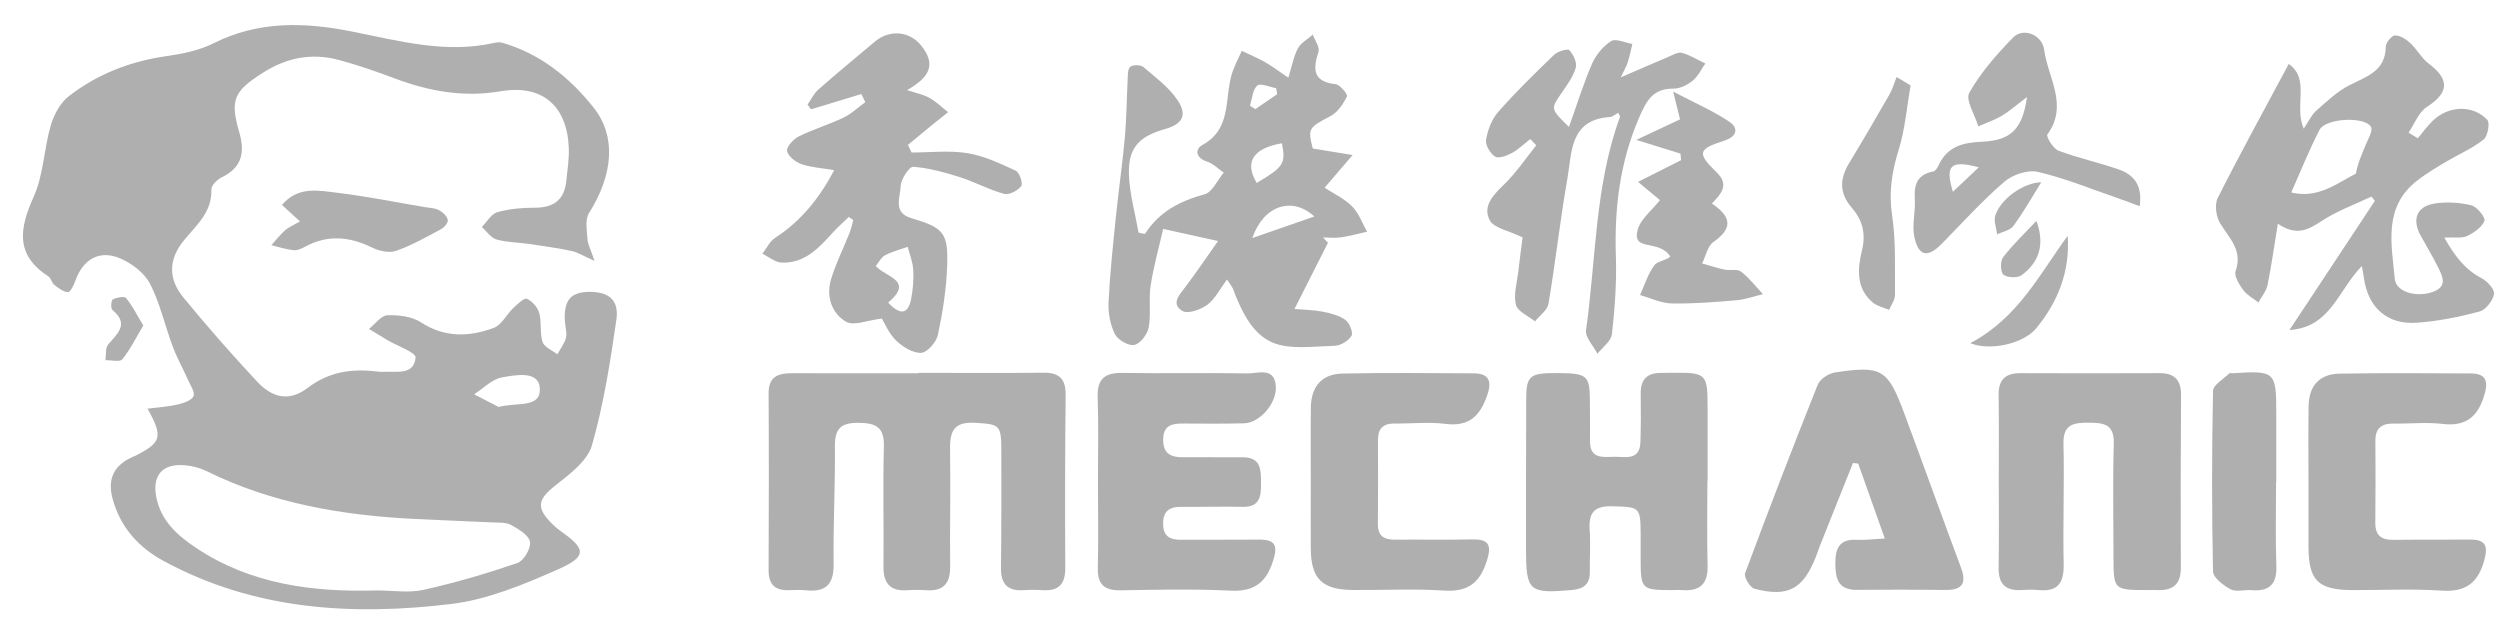
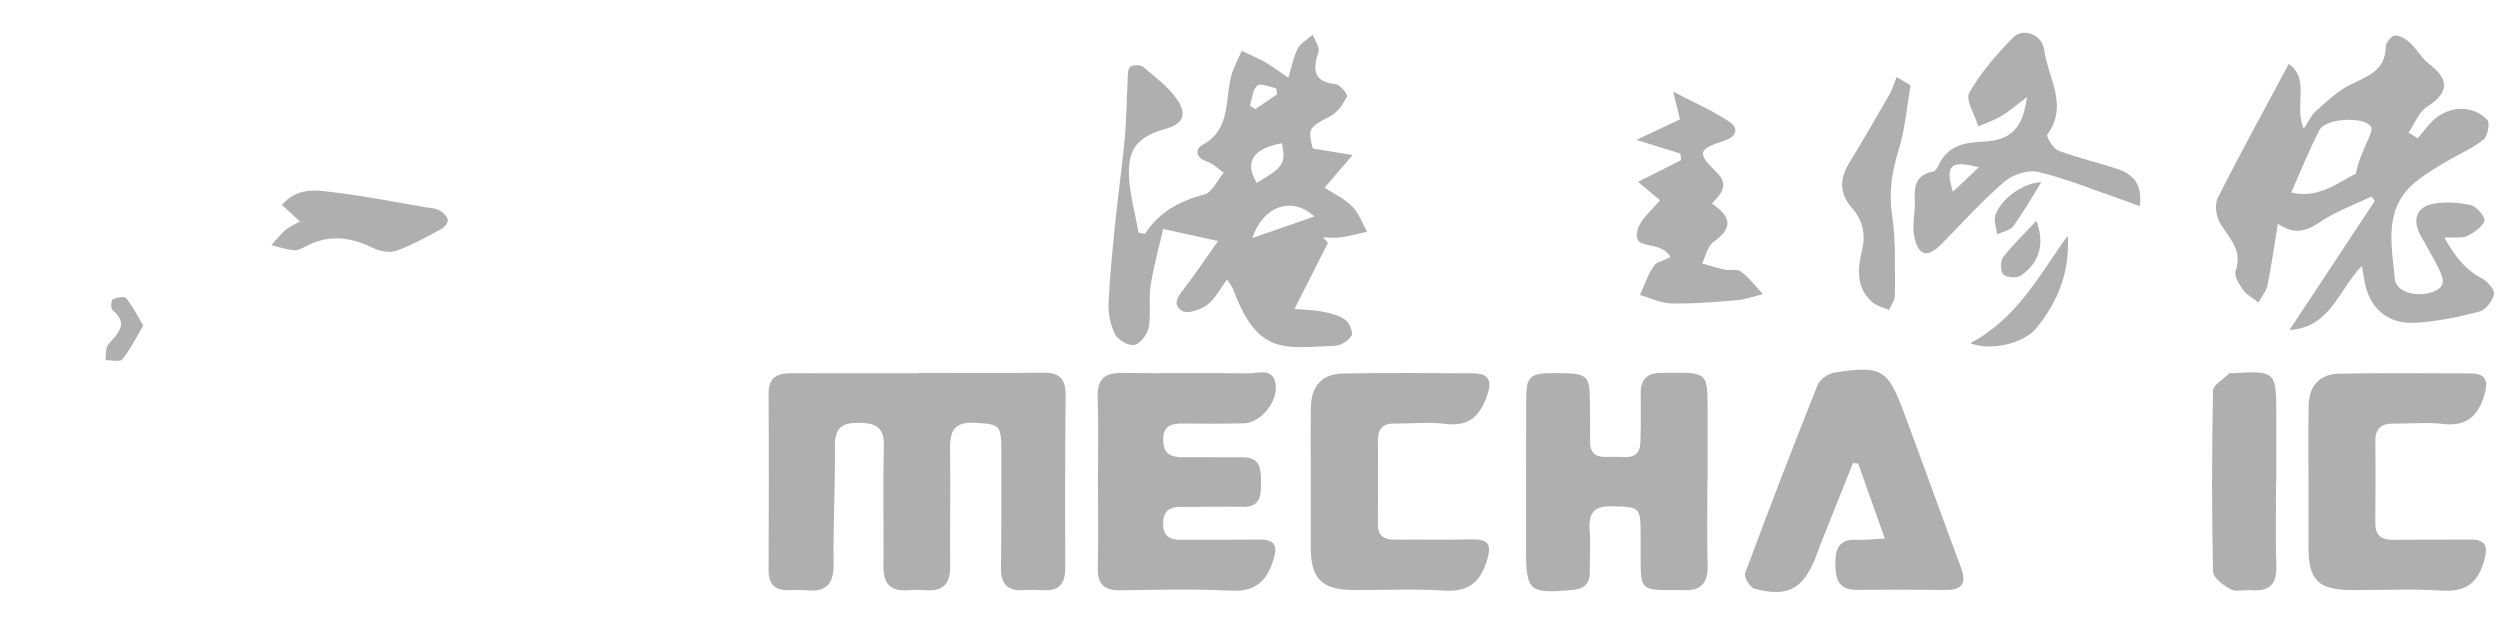
<svg xmlns="http://www.w3.org/2000/svg" width="96" height="24" viewBox="0 0 96 24" fill="none">
-   <path d="M5.664 15.693C6.121 15.633 6.486 15.614 6.837 15.529C7.056 15.477 7.355 15.378 7.429 15.214C7.495 15.066 7.314 14.8 7.223 14.594C7.032 14.164 6.798 13.75 6.634 13.311C6.335 12.508 6.149 11.652 5.762 10.899C5.551 10.487 5.077 10.126 4.635 9.931C3.827 9.574 3.182 9.95 2.889 10.794C2.832 10.959 2.695 11.227 2.61 11.219C2.429 11.206 2.242 11.063 2.086 10.94C1.984 10.86 1.96 10.679 1.856 10.613C0.575 9.783 0.745 8.774 1.294 7.554C1.672 6.715 1.686 5.72 1.949 4.818C2.067 4.41 2.311 3.954 2.637 3.699C3.742 2.839 5.017 2.348 6.417 2.151C7.023 2.066 7.657 1.934 8.197 1.663C9.916 0.799 11.681 0.846 13.499 1.207C15.297 1.564 17.09 2.066 18.954 1.652C19.058 1.63 19.179 1.61 19.278 1.638C20.736 2.06 21.866 2.965 22.787 4.122C23.675 5.235 23.552 6.696 22.617 8.185C22.458 8.437 22.54 8.853 22.559 9.191C22.573 9.391 22.685 9.585 22.831 10.018C22.378 9.818 22.178 9.687 21.959 9.64C21.422 9.528 20.876 9.448 20.333 9.369C19.911 9.306 19.472 9.311 19.067 9.196C18.85 9.136 18.688 8.884 18.502 8.716C18.699 8.519 18.866 8.212 19.102 8.146C19.563 8.015 20.062 7.976 20.544 7.976C21.265 7.976 21.671 7.669 21.745 6.954C21.789 6.526 21.86 6.093 21.841 5.668C21.772 4.053 20.816 3.233 19.223 3.505C17.808 3.746 16.487 3.508 15.174 3.017C14.466 2.751 13.748 2.501 13.019 2.304C11.972 2.019 10.993 2.214 10.075 2.806C8.994 3.499 8.822 3.831 9.184 5.062C9.414 5.849 9.299 6.427 8.512 6.811C8.339 6.896 8.112 7.121 8.117 7.274C8.147 8.135 7.561 8.626 7.081 9.207C6.472 9.942 6.442 10.69 7.042 11.422C7.944 12.524 8.887 13.593 9.858 14.638C10.483 15.31 11.127 15.416 11.813 14.896C12.638 14.268 13.521 14.147 14.491 14.268C14.571 14.279 14.653 14.281 14.735 14.279C15.229 14.249 15.897 14.421 15.958 13.728C15.974 13.536 15.253 13.284 14.869 13.056C14.634 12.916 14.401 12.774 14.168 12.631C14.403 12.447 14.631 12.118 14.872 12.107C15.303 12.088 15.812 12.151 16.161 12.376C17.079 12.974 18.017 12.938 18.957 12.593C19.259 12.483 19.448 12.077 19.708 11.831C19.867 11.68 20.128 11.428 20.232 11.474C20.437 11.562 20.648 11.806 20.709 12.025C20.805 12.379 20.722 12.787 20.835 13.133C20.901 13.33 21.205 13.451 21.402 13.604C21.517 13.393 21.679 13.193 21.734 12.966C21.781 12.768 21.701 12.541 21.69 12.324C21.649 11.532 21.91 11.219 22.606 11.208C23.368 11.195 23.779 11.513 23.669 12.277C23.436 13.898 23.179 15.529 22.732 17.097C22.562 17.689 21.896 18.196 21.358 18.616C20.643 19.175 20.563 19.488 21.221 20.135C21.317 20.228 21.422 20.318 21.531 20.395C22.502 21.075 22.548 21.366 21.449 21.854C20.13 22.437 18.732 23.024 17.32 23.194C13.512 23.652 9.746 23.427 6.272 21.535C5.315 21.015 4.622 20.244 4.326 19.161C4.123 18.424 4.348 17.895 5.044 17.569C5.118 17.533 5.195 17.506 5.266 17.467C6.195 16.982 6.264 16.763 5.664 15.693ZM14.48 22.673C15.075 22.673 15.692 22.777 16.257 22.651C17.479 22.38 18.688 22.023 19.873 21.618C20.114 21.535 20.393 21.053 20.352 20.806C20.308 20.554 19.916 20.318 19.631 20.162C19.434 20.052 19.16 20.072 18.919 20.061C17.893 20.011 16.868 19.978 15.845 19.924C13.101 19.781 10.431 19.323 7.939 18.095C7.678 17.966 7.377 17.887 7.089 17.865C6.228 17.793 5.833 18.265 6.006 19.109C6.187 19.997 6.798 20.549 7.511 21.026C9.625 22.443 12.013 22.744 14.48 22.673ZM19.149 15.628C19.862 15.433 20.785 15.693 20.728 14.893C20.678 14.224 19.79 14.399 19.275 14.493C18.891 14.561 18.559 14.915 18.206 15.142C18.557 15.323 18.908 15.504 19.149 15.628Z" fill="#AFAFAF" />
  <path d="M35.268 14.317C36.864 14.317 38.462 14.331 40.058 14.312C40.68 14.304 40.927 14.548 40.921 15.175C40.897 17.385 40.894 19.595 40.907 21.804C40.91 22.429 40.658 22.703 40.036 22.662C39.794 22.646 39.548 22.646 39.306 22.662C38.679 22.703 38.429 22.413 38.437 21.799C38.457 20.316 38.451 18.835 38.451 17.352C38.451 16.297 38.396 16.299 37.453 16.236C36.518 16.173 36.469 16.686 36.483 17.388C36.507 18.843 36.469 20.299 36.486 21.755C36.491 22.402 36.23 22.712 35.567 22.665C35.326 22.649 35.079 22.649 34.838 22.665C34.169 22.709 33.919 22.388 33.925 21.747C33.941 20.211 33.9 18.674 33.941 17.138C33.961 16.39 33.621 16.242 32.96 16.236C32.288 16.231 32.055 16.464 32.061 17.13C32.075 18.638 31.992 20.148 32.011 21.656C32.022 22.44 31.71 22.747 30.951 22.668C30.737 22.646 30.517 22.654 30.301 22.662C29.758 22.684 29.511 22.443 29.514 21.892C29.525 19.628 29.528 17.363 29.514 15.101C29.511 14.471 29.868 14.331 30.397 14.331C32.02 14.336 33.643 14.334 35.268 14.334C35.268 14.325 35.268 14.32 35.268 14.317Z" fill="#AFAFAF" />
  <path d="M43.967 8.982C44.51 8.13 45.31 7.718 46.256 7.461C46.555 7.378 46.747 6.918 46.991 6.63C46.78 6.485 46.585 6.279 46.352 6.205C45.911 6.065 45.881 5.728 46.169 5.569C47.298 4.952 47.019 3.809 47.293 2.871C47.386 2.553 47.55 2.257 47.685 1.953C47.981 2.096 48.288 2.222 48.573 2.383C48.847 2.54 49.099 2.732 49.472 2.984C49.612 2.532 49.675 2.164 49.842 1.854C49.957 1.641 50.218 1.503 50.412 1.331C50.492 1.553 50.687 1.811 50.629 1.989C50.415 2.66 50.407 3.135 51.29 3.233C51.46 3.253 51.761 3.628 51.726 3.702C51.58 3.987 51.375 4.305 51.103 4.451C50.251 4.903 50.212 4.922 50.41 5.703C50.961 5.794 51.451 5.873 51.942 5.953C51.608 6.342 51.27 6.734 50.865 7.208C51.199 7.428 51.616 7.62 51.92 7.924C52.178 8.182 52.309 8.568 52.496 8.897C52.164 8.971 51.835 9.064 51.498 9.114C51.27 9.147 51.035 9.119 50.802 9.119C50.865 9.188 50.931 9.254 50.994 9.322C50.588 10.125 50.182 10.926 49.708 11.864C50.108 11.899 50.465 11.902 50.804 11.97C51.103 12.031 51.427 12.113 51.665 12.286C51.822 12.401 51.97 12.771 51.898 12.894C51.783 13.086 51.484 13.27 51.254 13.278C49.321 13.352 48.299 13.667 47.353 11.107C47.317 11.014 47.246 10.931 47.117 10.731C46.84 11.104 46.659 11.482 46.363 11.702C46.108 11.888 45.615 12.066 45.409 11.943C44.949 11.669 45.289 11.321 45.524 11.011C45.941 10.463 46.322 9.892 46.772 9.256C46.048 9.095 45.467 8.966 44.666 8.79C44.516 9.448 44.304 10.199 44.184 10.967C44.102 11.496 44.206 12.053 44.11 12.576C44.063 12.837 43.786 13.199 43.559 13.245C43.339 13.292 42.923 13.053 42.813 12.831C42.632 12.467 42.547 12.011 42.569 11.6C42.621 10.504 42.739 9.41 42.851 8.316C42.956 7.302 43.101 6.293 43.194 5.281C43.26 4.546 43.263 3.809 43.301 3.072C43.309 2.896 43.298 2.652 43.403 2.564C43.504 2.479 43.803 2.485 43.907 2.575C44.37 2.967 44.88 3.346 45.212 3.836C45.609 4.426 45.409 4.766 44.729 4.958C43.753 5.235 43.328 5.665 43.35 6.66C43.367 7.42 43.589 8.173 43.718 8.93C43.8 8.955 43.885 8.968 43.967 8.982ZM48.088 9.141C48.858 8.875 49.626 8.607 50.47 8.313C49.626 7.535 48.526 7.875 48.088 9.141ZM49.225 5.501C48.112 5.698 47.778 6.222 48.258 7.025C49.297 6.408 49.379 6.279 49.225 5.501ZM49.042 3.617C49.031 3.54 49.017 3.464 49.006 3.387C48.757 3.343 48.395 3.181 48.279 3.285C48.099 3.45 48.082 3.795 47.997 4.061C48.066 4.105 48.137 4.146 48.206 4.19C48.488 4.001 48.765 3.809 49.042 3.617Z" fill="#AFAFAF" />
  <path d="M92.842 5.311C93.031 5.086 93.204 4.845 93.415 4.64C94.021 4.053 94.959 4.012 95.513 4.604C95.622 4.722 95.529 5.234 95.367 5.361C94.926 5.706 94.394 5.934 93.906 6.224C93.536 6.443 93.166 6.668 92.826 6.929C91.504 7.951 91.836 9.377 91.962 10.72C92.009 11.208 92.785 11.43 93.402 11.216C94.013 11.005 93.791 10.605 93.61 10.24C93.407 9.829 93.166 9.44 92.947 9.037C92.618 8.431 92.796 7.935 93.465 7.82C93.928 7.74 94.441 7.773 94.898 7.883C95.118 7.935 95.452 8.354 95.403 8.48C95.307 8.727 95.003 8.933 94.739 9.062C94.542 9.157 94.271 9.103 93.862 9.125C94.26 9.826 94.646 10.342 95.29 10.682C95.513 10.797 95.806 11.12 95.77 11.296C95.721 11.553 95.45 11.902 95.206 11.965C94.427 12.173 93.624 12.332 92.823 12.392C91.672 12.48 90.934 11.814 90.775 10.679C90.759 10.556 90.734 10.435 90.696 10.216C89.788 11.134 89.495 12.576 87.916 12.672C89.01 11.019 90.101 9.366 91.195 7.713C91.151 7.658 91.107 7.603 91.063 7.548C90.419 7.855 89.736 8.102 89.147 8.489C88.632 8.829 88.179 9.075 87.469 8.59C87.329 9.445 87.225 10.202 87.072 10.95C87.022 11.186 86.844 11.392 86.723 11.614C86.526 11.458 86.285 11.334 86.142 11.14C85.989 10.928 85.78 10.6 85.846 10.41C86.129 9.615 85.608 9.152 85.257 8.582C85.098 8.324 85.032 7.858 85.161 7.603C86.027 5.884 86.956 4.198 87.888 2.455C88.725 3.041 88.078 4.072 88.464 4.941C88.651 4.664 88.758 4.415 88.941 4.253C89.35 3.894 89.755 3.502 90.235 3.263C90.899 2.929 91.606 2.721 91.614 1.786C91.617 1.632 91.844 1.363 91.971 1.361C92.165 1.358 92.395 1.506 92.552 1.651C92.812 1.895 92.988 2.235 93.267 2.446C94.079 3.06 94.038 3.562 93.193 4.105C92.878 4.308 92.719 4.755 92.489 5.092C92.607 5.169 92.725 5.24 92.842 5.311ZM87.984 7.392C89.04 7.639 89.753 7.022 90.466 6.668C90.534 6.273 90.69 5.942 90.825 5.605C90.921 5.361 91.132 5.021 91.044 4.87C90.8 4.456 89.3 4.541 89.073 4.982C88.681 5.733 88.368 6.526 87.984 7.392Z" fill="#AFAFAF" />
-   <path d="M32.033 6.534C31.548 6.451 31.142 6.429 30.772 6.301C30.544 6.221 30.254 5.993 30.224 5.793C30.199 5.629 30.473 5.338 30.681 5.234C31.235 4.96 31.838 4.782 32.398 4.513C32.699 4.368 32.954 4.121 33.228 3.921C33.176 3.817 33.127 3.715 33.075 3.611C32.431 3.806 31.786 4 31.142 4.198C31.098 4.137 31.054 4.074 31.011 4.014C31.148 3.817 31.255 3.586 31.43 3.433C32.137 2.811 32.867 2.21 33.59 1.602C34.16 1.122 34.931 1.188 35.38 1.758C35.912 2.432 35.775 2.926 34.829 3.46C35.158 3.57 35.443 3.622 35.682 3.754C35.945 3.899 36.167 4.118 36.408 4.307C36.189 4.483 35.97 4.653 35.753 4.831C35.457 5.072 35.161 5.319 34.865 5.563C34.912 5.662 34.958 5.758 35.005 5.856C35.72 5.856 36.452 5.769 37.149 5.881C37.79 5.985 38.407 6.279 39.005 6.555C39.147 6.621 39.29 7.049 39.216 7.145C39.081 7.32 38.747 7.499 38.56 7.446C37.974 7.285 37.428 6.983 36.847 6.799C36.266 6.616 35.666 6.449 35.065 6.405C34.914 6.394 34.594 6.884 34.585 7.15C34.574 7.57 34.276 8.162 34.983 8.373C36.239 8.746 36.419 8.93 36.37 10.237C36.337 11.114 36.2 11.997 36.016 12.858C35.956 13.138 35.608 13.538 35.372 13.549C35.057 13.565 34.665 13.321 34.413 13.08C34.133 12.812 33.977 12.417 33.864 12.233C33.3 12.299 32.779 12.526 32.491 12.356C31.929 12.027 31.718 11.375 31.912 10.723C32.096 10.114 32.387 9.538 32.623 8.943C32.685 8.787 32.718 8.617 32.765 8.453C32.708 8.411 32.653 8.37 32.595 8.329C32.387 8.532 32.167 8.724 31.973 8.938C31.441 9.527 30.895 10.117 30.018 10.084C29.766 10.075 29.522 9.862 29.275 9.744C29.437 9.535 29.558 9.264 29.769 9.13C30.772 8.48 31.468 7.603 32.033 6.534ZM34.106 11.619C34.599 12.148 34.879 12.036 34.988 11.476C35.06 11.112 35.09 10.731 35.068 10.361C35.051 10.062 34.931 9.771 34.857 9.478C34.566 9.582 34.259 9.659 33.988 9.801C33.842 9.875 33.755 10.062 33.629 10.213C33.99 10.64 35.128 10.761 34.106 11.619Z" fill="#AFAFAF" />
-   <path d="M76.753 18.483C76.753 17.378 76.764 16.273 76.747 15.168C76.739 14.59 76.997 14.329 77.575 14.329C79.36 14.335 81.147 14.338 82.932 14.329C83.516 14.327 83.755 14.606 83.752 15.176C83.738 17.386 83.733 19.596 83.744 21.805C83.746 22.436 83.442 22.685 82.844 22.658C82.71 22.652 82.573 22.658 82.439 22.658C81.175 22.658 81.161 22.647 81.158 21.405C81.156 19.949 81.128 18.494 81.169 17.038C81.191 16.279 80.78 16.235 80.199 16.232C79.609 16.229 79.218 16.298 79.237 17.049C79.275 18.584 79.212 20.122 79.245 21.657C79.261 22.378 79.028 22.735 78.272 22.658C78.058 22.636 77.838 22.644 77.622 22.658C77 22.696 76.736 22.411 76.747 21.794C76.767 20.692 76.753 19.587 76.753 18.483Z" fill="#AFAFAF" />
  <path d="M65.564 18.482C65.564 19.559 65.542 20.637 65.572 21.714C65.591 22.413 65.287 22.709 64.602 22.66C64.467 22.649 64.33 22.66 64.196 22.66C63.036 22.657 63.003 22.624 63.001 21.486C63.001 21.163 63.003 20.84 63.001 20.516C62.995 19.46 62.968 19.471 61.907 19.441C61.21 19.422 60.999 19.702 61.043 20.346C61.082 20.883 61.043 21.423 61.049 21.961C61.054 22.432 60.818 22.616 60.355 22.657C58.708 22.8 58.598 22.709 58.6 21.064C58.6 19.151 58.598 17.24 58.606 15.326C58.611 14.414 58.743 14.318 59.834 14.326C60.936 14.334 61.04 14.419 61.051 15.332C61.057 15.869 61.06 16.409 61.057 16.949C61.051 17.624 61.548 17.552 61.972 17.541C62.398 17.531 62.97 17.709 62.992 16.974C63.012 16.355 63.012 15.735 63.003 15.115C62.995 14.575 63.247 14.315 63.785 14.32C63.919 14.32 64.056 14.318 64.19 14.315C65.531 14.304 65.569 14.339 65.572 15.65C65.572 16.593 65.572 17.536 65.572 18.479C65.567 18.482 65.564 18.482 65.564 18.482Z" fill="#AFAFAF" />
  <path d="M42.161 18.49C42.161 17.412 42.189 16.332 42.15 15.258C42.126 14.542 42.425 14.309 43.113 14.32C44.708 14.347 46.304 14.309 47.899 14.339C48.297 14.347 48.922 14.081 48.99 14.802C49.053 15.474 48.379 16.239 47.773 16.255C46.989 16.275 46.205 16.269 45.421 16.264C44.996 16.261 44.675 16.335 44.667 16.867C44.656 17.415 44.952 17.563 45.432 17.558C46.188 17.549 46.948 17.566 47.705 17.56C48.431 17.552 48.42 18.043 48.423 18.555C48.426 19.057 48.384 19.479 47.71 19.463C46.926 19.444 46.142 19.471 45.358 19.463C44.895 19.457 44.653 19.638 44.664 20.132C44.675 20.598 44.93 20.73 45.344 20.727C46.345 20.721 47.345 20.73 48.346 20.721C48.952 20.716 49.078 20.927 48.892 21.519C48.626 22.369 48.165 22.728 47.241 22.681C45.838 22.61 44.428 22.646 43.022 22.668C42.403 22.676 42.139 22.437 42.156 21.807C42.183 20.699 42.164 19.595 42.161 18.49Z" fill="#AFAFAF" />
  <path d="M72.377 20.68C71.993 19.6 71.675 18.701 71.355 17.801C71.289 17.793 71.22 17.788 71.154 17.779C70.732 18.838 70.307 19.899 69.885 20.957C69.825 21.108 69.778 21.264 69.718 21.412C69.225 22.629 68.66 22.939 67.374 22.61C67.204 22.566 66.957 22.158 67.012 22.012C67.911 19.589 68.841 17.176 69.8 14.775C69.885 14.558 70.217 14.339 70.461 14.303C72.265 14.029 72.492 14.172 73.126 15.88C73.858 17.848 74.568 19.825 75.3 21.793C75.522 22.388 75.363 22.662 74.71 22.654C73.575 22.64 72.438 22.64 71.303 22.651C70.584 22.657 70.48 22.223 70.477 21.637C70.475 21.055 70.631 20.694 71.297 20.729C71.61 20.746 71.925 20.702 72.377 20.68Z" fill="#AFAFAF" />
  <path d="M50.334 18.396C50.334 17.48 50.324 16.565 50.337 15.649C50.348 14.838 50.757 14.361 51.554 14.344C53.23 14.309 54.907 14.328 56.585 14.336C57.117 14.339 57.303 14.575 57.128 15.117C56.867 15.923 56.453 16.4 55.502 16.277C54.863 16.195 54.205 16.271 53.556 16.263C53.117 16.258 52.911 16.452 52.914 16.894C52.92 17.971 52.92 19.049 52.911 20.126C52.906 20.589 53.153 20.726 53.575 20.724C54.548 20.713 55.524 20.737 56.497 20.713C57.133 20.696 57.3 20.883 57.098 21.527C56.832 22.377 56.371 22.739 55.45 22.678C54.293 22.602 53.125 22.665 51.963 22.656C50.768 22.648 50.343 22.231 50.334 21.064C50.329 20.175 50.334 19.287 50.334 18.396Z" fill="#AFAFAF" />
  <path d="M88.646 18.493C88.646 17.523 88.635 16.555 88.651 15.585C88.665 14.812 89.065 14.362 89.841 14.348C91.516 14.318 93.194 14.332 94.869 14.34C95.404 14.343 95.568 14.573 95.412 15.121C95.171 15.969 94.727 16.393 93.789 16.278C93.178 16.204 92.547 16.276 91.925 16.265C91.464 16.256 91.212 16.432 91.215 16.923C91.223 17.973 91.223 19.023 91.212 20.073C91.206 20.563 91.445 20.739 91.911 20.73C92.884 20.717 93.857 20.73 94.831 20.72C95.442 20.711 95.554 20.953 95.393 21.528C95.149 22.395 94.672 22.743 93.751 22.68C92.621 22.603 91.481 22.663 90.346 22.66C89.016 22.655 88.649 22.296 88.646 20.999C88.646 20.569 88.646 20.138 88.646 19.705C88.646 19.302 88.646 18.896 88.646 18.493Z" fill="#AFAFAF" />
-   <path d="M62.14 4.331C62.009 4.402 61.918 4.487 61.825 4.493C60.268 4.594 60.364 5.858 60.186 6.872C59.906 8.462 59.731 10.072 59.462 11.664C59.421 11.911 59.122 12.117 58.944 12.341C58.689 12.133 58.278 11.963 58.212 11.705C58.113 11.319 58.25 10.869 58.3 10.45C58.36 9.934 58.428 9.416 58.467 9.117C57.899 8.841 57.362 8.753 57.209 8.465C56.921 7.919 57.335 7.492 57.751 7.089C58.217 6.639 58.585 6.088 58.993 5.578C58.916 5.499 58.837 5.419 58.76 5.34C58.527 5.523 58.311 5.737 58.053 5.877C57.861 5.981 57.546 6.099 57.411 6.014C57.225 5.894 57.03 5.57 57.063 5.37C57.126 4.997 57.28 4.586 57.526 4.303C58.201 3.536 58.936 2.818 59.673 2.108C59.813 1.973 60.2 1.858 60.263 1.927C60.419 2.097 60.567 2.409 60.509 2.604C60.408 2.952 60.172 3.27 59.958 3.58C59.544 4.183 59.533 4.177 60.249 4.874C60.553 4.024 60.8 3.218 61.134 2.45C61.282 2.11 61.559 1.773 61.866 1.578C62.044 1.466 62.404 1.642 62.683 1.688C62.626 1.927 62.576 2.168 62.502 2.401C62.458 2.541 62.379 2.672 62.236 2.971C62.946 2.664 63.498 2.423 64.051 2.19C64.224 2.119 64.43 1.987 64.583 2.028C64.898 2.113 65.186 2.297 65.485 2.439C65.326 2.664 65.203 2.935 64.994 3.103C64.794 3.264 64.506 3.407 64.26 3.404C63.486 3.396 63.231 3.851 62.957 4.482C62.206 6.206 61.987 7.988 62.05 9.844C62.083 10.836 62.009 11.837 61.899 12.827C61.869 13.098 61.537 13.334 61.343 13.586C61.186 13.282 60.866 12.956 60.904 12.679C61.291 9.94 61.239 7.13 62.209 4.484C62.217 4.468 62.19 4.441 62.14 4.331Z" fill="#AFAFAF" />
  <path d="M77.838 3.726C77.394 4.06 77.147 4.282 76.865 4.45C76.585 4.614 76.27 4.718 75.968 4.85C75.837 4.411 75.464 3.838 75.62 3.561C76.064 2.78 76.678 2.078 77.314 1.431C77.687 1.053 78.419 1.322 78.499 1.922C78.638 2.983 79.439 4.044 78.619 5.165C78.564 5.239 78.841 5.711 79.044 5.785C79.798 6.07 80.596 6.24 81.358 6.506C81.939 6.709 82.279 7.114 82.164 7.918C81.868 7.808 81.638 7.72 81.402 7.638C80.36 7.279 79.332 6.854 78.263 6.602C77.874 6.509 77.284 6.706 76.969 6.977C76.114 7.712 75.352 8.559 74.559 9.365C74.036 9.897 73.685 9.856 73.517 9.132C73.408 8.658 73.561 8.129 73.528 7.627C73.493 7.065 73.641 6.695 74.241 6.583C74.323 6.566 74.403 6.437 74.444 6.344C74.773 5.626 75.371 5.475 76.1 5.442C77.213 5.393 77.657 4.976 77.838 3.726ZM74.99 7.364C75.321 7.051 75.653 6.739 75.987 6.424C74.899 6.141 74.685 6.341 74.99 7.364Z" fill="#AFAFAF" />
  <path d="M65.735 7.817C66.569 8.371 66.475 8.809 65.793 9.295C65.568 9.456 65.499 9.837 65.362 10.117C65.65 10.197 65.935 10.293 66.226 10.353C66.434 10.397 66.714 10.317 66.856 10.43C67.172 10.674 67.421 11 67.698 11.296C67.361 11.375 67.029 11.499 66.686 11.529C65.856 11.6 65.02 11.669 64.189 11.652C63.783 11.644 63.383 11.444 62.977 11.329C63.153 10.942 63.282 10.523 63.526 10.186C63.646 10.021 63.981 10.01 64.14 9.851C63.696 9.166 62.662 9.681 62.884 8.831C62.996 8.409 63.438 8.075 63.742 7.685C63.493 7.477 63.257 7.282 62.901 6.984C63.531 6.666 64.044 6.408 64.554 6.15C64.545 6.065 64.537 5.98 64.529 5.898C64.046 5.747 63.564 5.599 62.835 5.372C63.52 5.048 64.003 4.821 64.513 4.582C64.441 4.289 64.375 4.025 64.249 3.518C65.094 3.96 65.779 4.256 66.388 4.662C66.782 4.925 66.703 5.243 66.21 5.402C65.203 5.725 65.154 5.876 65.916 6.616C66.399 7.079 66.13 7.408 65.735 7.817Z" fill="#AFAFAF" />
  <path d="M87.401 18.506C87.401 19.581 87.373 20.658 87.412 21.733C87.436 22.446 87.135 22.717 86.452 22.662C86.184 22.64 85.866 22.742 85.654 22.629C85.378 22.481 84.986 22.183 84.98 21.944C84.931 19.633 84.933 17.319 84.98 15.008C84.986 14.781 85.378 14.559 85.6 14.342C85.627 14.315 85.704 14.334 85.759 14.331C87.36 14.227 87.409 14.273 87.409 15.847C87.409 16.735 87.409 17.621 87.409 18.509C87.406 18.506 87.403 18.506 87.401 18.506Z" fill="#AFAFAF" />
  <path d="M73.368 3.28C73.222 4.105 73.156 4.958 72.91 5.75C72.649 6.589 72.523 7.379 72.657 8.27C72.808 9.273 72.759 10.307 72.767 11.329C72.767 11.518 72.622 11.71 72.542 11.899C72.334 11.809 72.093 11.762 71.925 11.625C71.259 11.074 71.331 10.312 71.501 9.61C71.657 8.958 71.517 8.445 71.106 7.974C70.629 7.425 70.637 6.872 71.002 6.271C71.531 5.399 72.046 4.517 72.553 3.631C72.674 3.423 72.74 3.182 72.83 2.957C73.011 3.064 73.189 3.171 73.368 3.28Z" fill="#AFAFAF" />
  <path d="M11.518 8.503C11.244 8.253 11.074 8.097 10.827 7.869C11.45 7.135 12.25 7.318 12.977 7.406C14.09 7.54 15.195 7.765 16.302 7.952C16.489 7.982 16.691 7.984 16.853 8.067C16.998 8.141 17.157 8.291 17.196 8.44C17.221 8.533 17.067 8.73 16.944 8.796C16.376 9.1 15.809 9.424 15.203 9.635C14.942 9.725 14.556 9.638 14.287 9.506C13.429 9.087 12.596 9.002 11.732 9.465C11.592 9.542 11.422 9.624 11.274 9.607C10.986 9.577 10.704 9.484 10.419 9.415C10.594 9.224 10.756 9.015 10.948 8.84C11.08 8.727 11.255 8.656 11.518 8.503Z" fill="#AFAFAF" />
  <path d="M75.657 13.177C77.481 12.22 78.311 10.545 79.4 9.051C79.493 10.422 79.027 11.587 78.193 12.604C77.705 13.199 76.422 13.49 75.657 13.177Z" fill="#AFAFAF" />
  <path d="M5.503 12.499C5.215 12.982 4.999 13.426 4.694 13.799C4.604 13.911 4.269 13.826 4.047 13.832C4.08 13.626 4.042 13.36 4.157 13.223C4.516 12.801 4.971 12.442 4.313 11.899C4.245 11.844 4.269 11.529 4.332 11.496C4.481 11.422 4.777 11.367 4.84 11.444C5.078 11.729 5.245 12.075 5.503 12.499Z" fill="#AFAFAF" />
  <path d="M78.199 8.481C78.542 9.416 78.281 10.085 77.629 10.568C77.473 10.683 77.075 10.666 76.93 10.546C76.812 10.447 76.807 10.022 76.922 9.874C77.305 9.378 77.766 8.942 78.199 8.481Z" fill="#AFAFAF" />
  <path d="M78.385 6.997C78.043 7.548 77.711 8.132 77.316 8.675C77.193 8.845 76.905 8.894 76.691 9.001C76.661 8.757 76.551 8.488 76.62 8.277C76.834 7.611 77.725 7.013 78.385 6.997Z" fill="#AFAFAF" />
</svg>